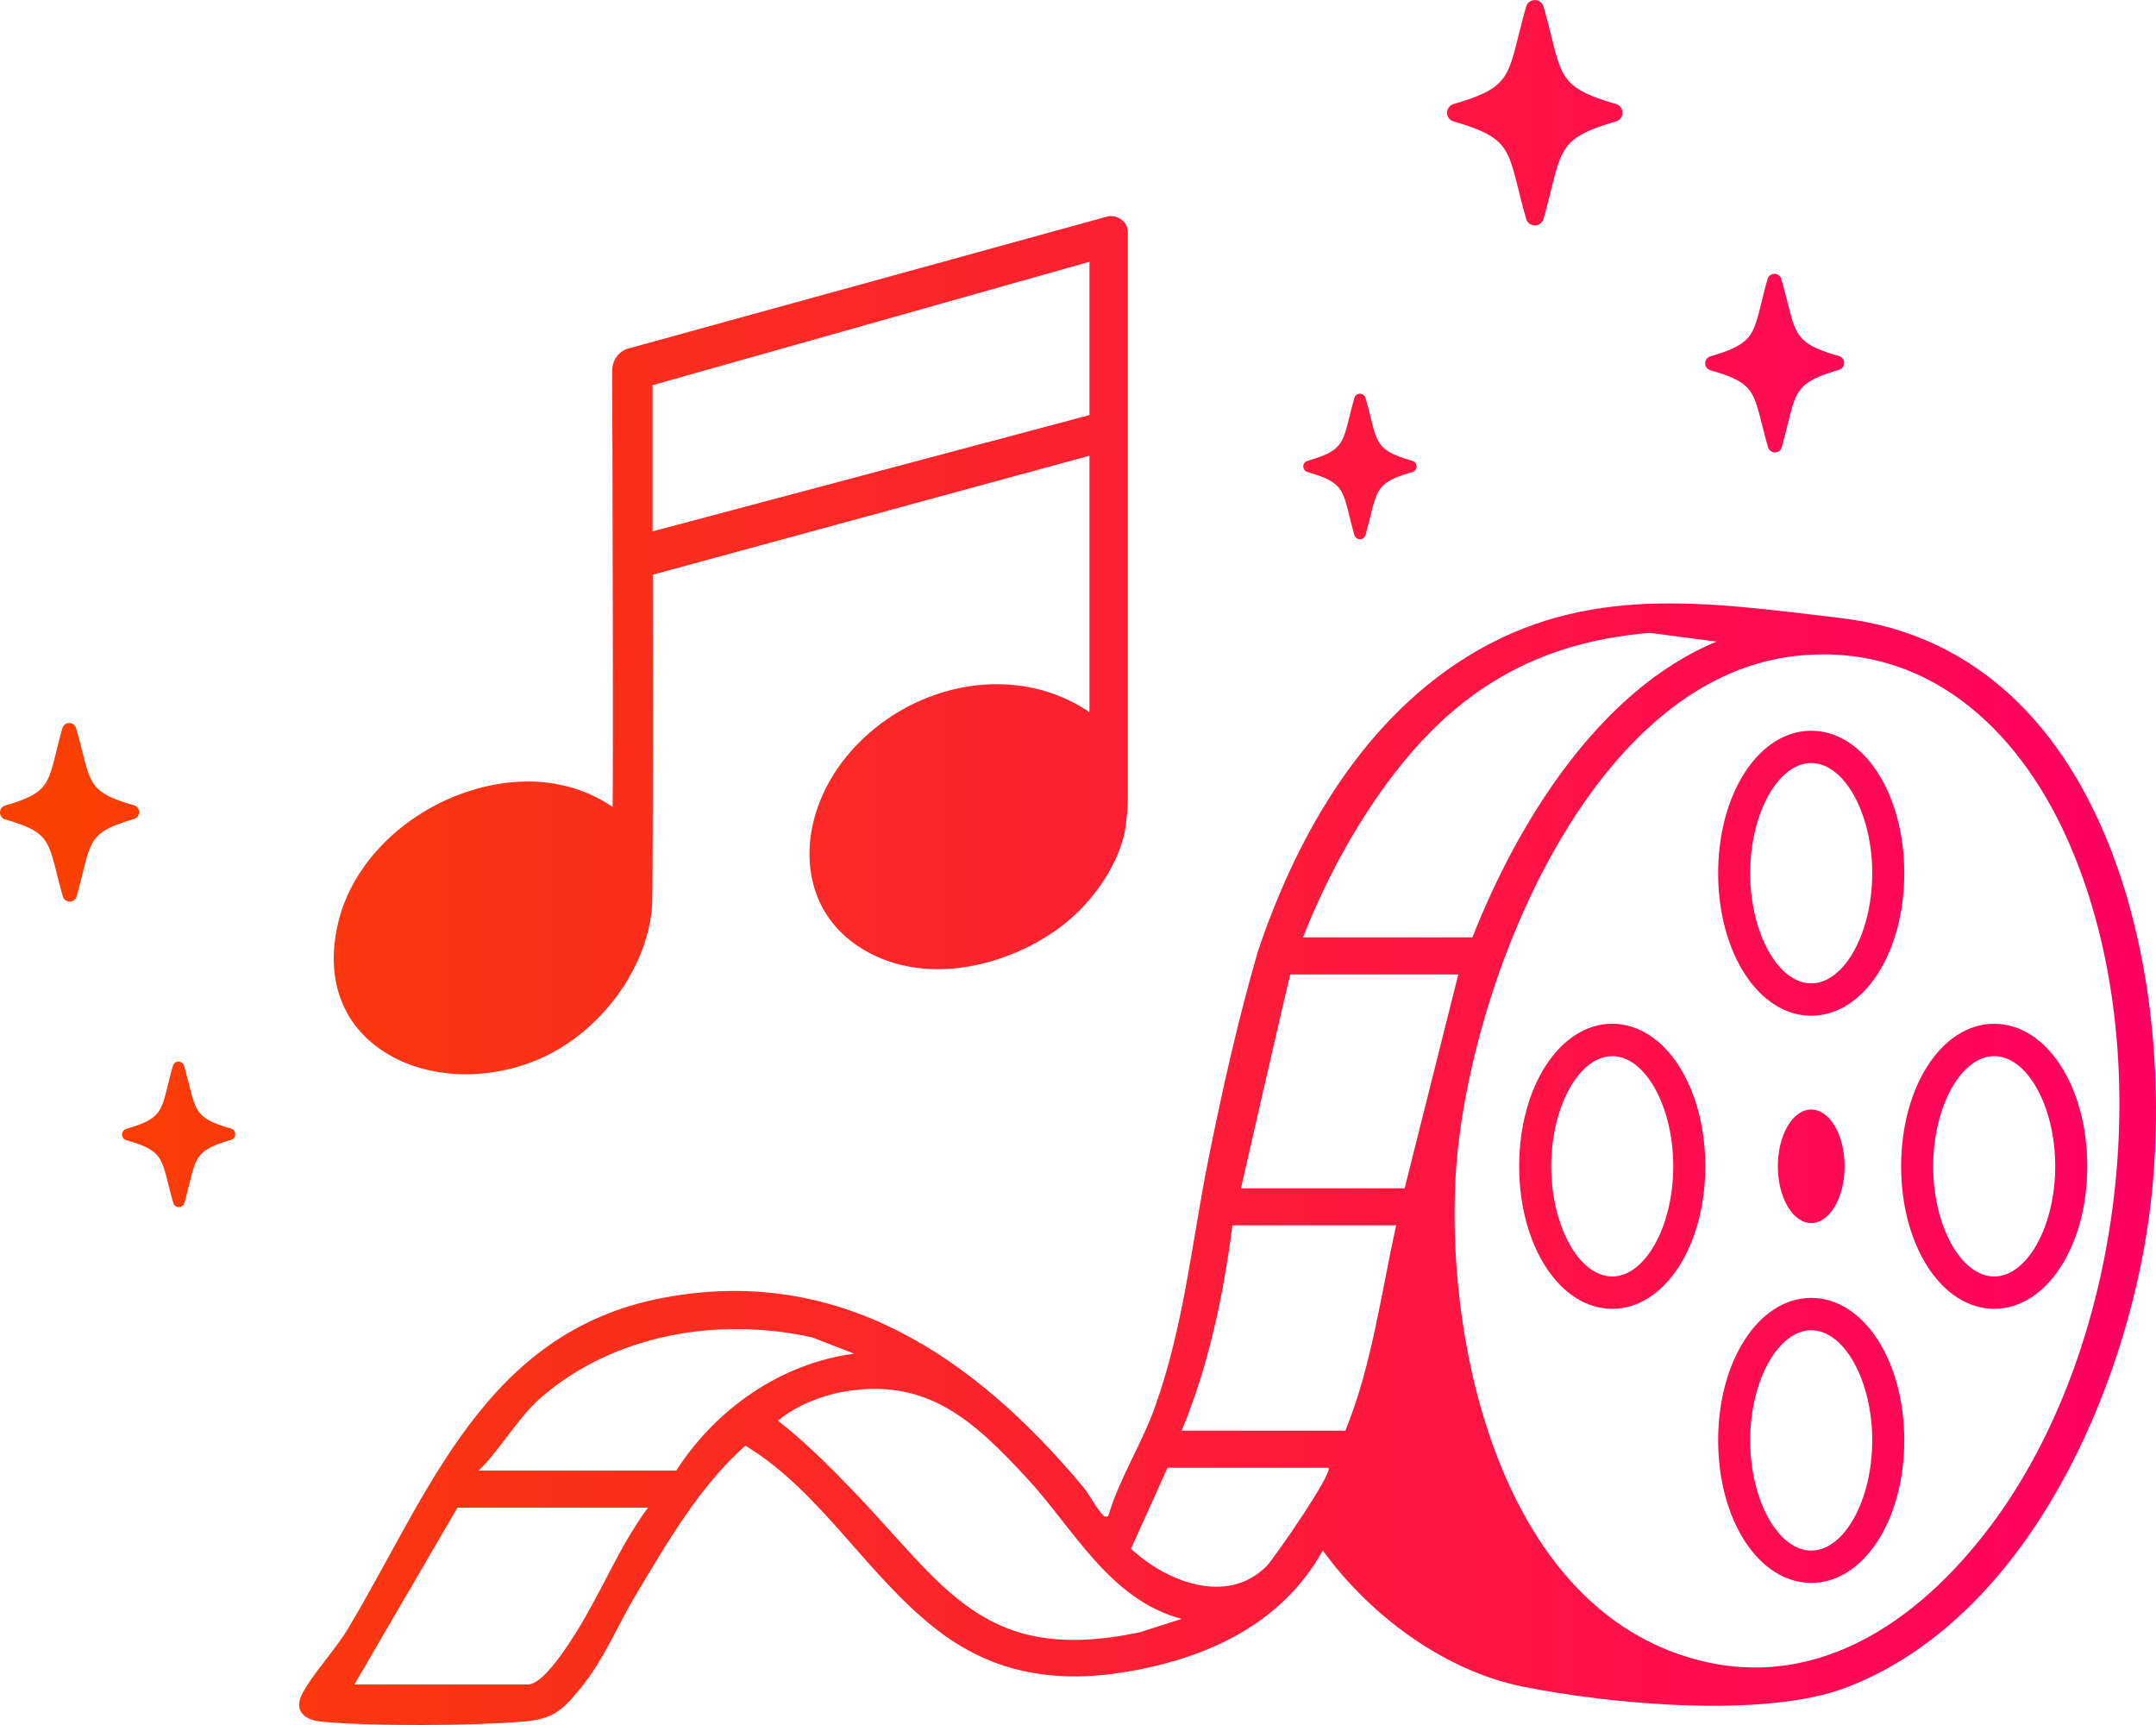
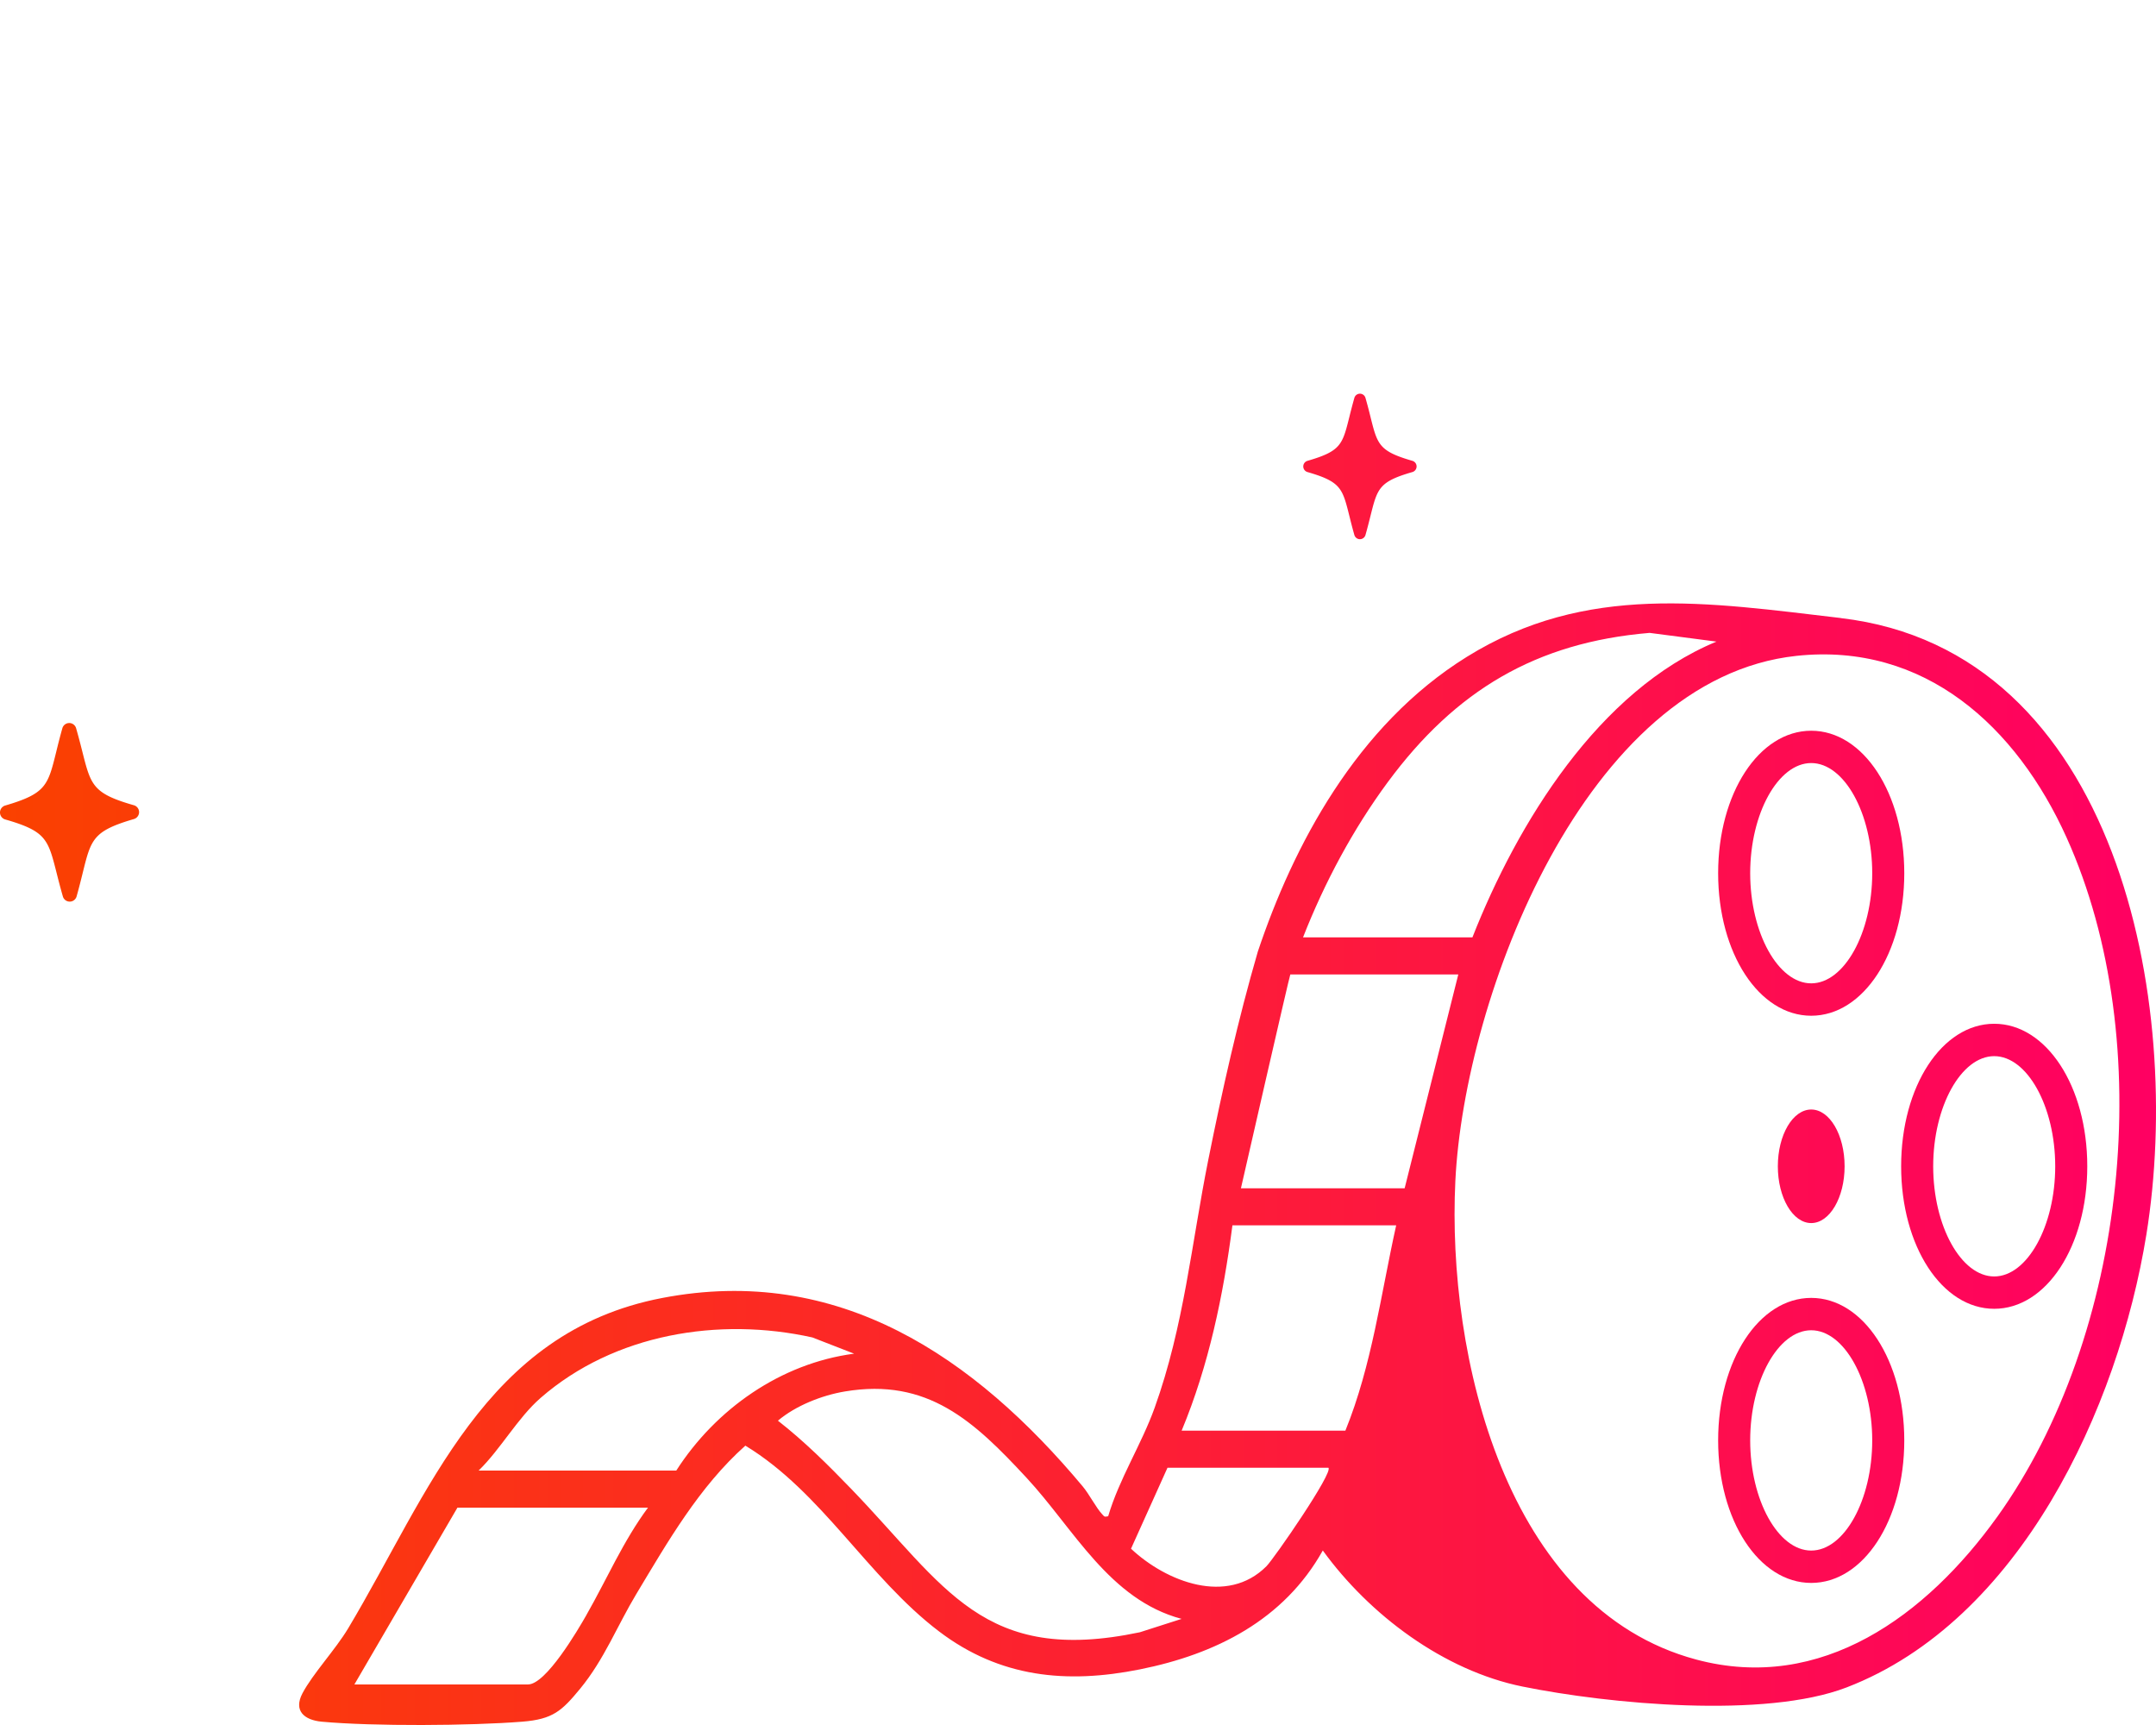
<svg xmlns="http://www.w3.org/2000/svg" width="90" height="72" fill="none">
  <path d="M76.844 25.796c-5.553-.65-10.628-1.472-15.606 1.616-4.628 2.87-7.262 7.92-8.732 12.309-.827 2.845-1.482 5.773-2.066 8.683-.704 3.506-1.012 6.933-2.24 10.354-.552 1.538-1.48 2.964-1.94 4.529-.166.032-.15.022-.245-.077-.254-.267-.545-.843-.819-1.17-4.514-5.398-10.186-9.282-17.561-7.862-7.412 1.427-9.719 8.137-13.1 13.787-.534.891-1.479 1.897-1.91 2.714-.385.734.086 1.116.806 1.183 2.153.197 6.206.172 8.377-.001 1.271-.102 1.643-.445 2.41-1.376 1.005-1.221 1.546-2.624 2.34-3.945 1.322-2.2 2.628-4.48 4.556-6.2 3.2 1.942 5.11 5.496 8.087 7.755 2.538 1.926 5.323 2.197 8.38 1.584 3.153-.631 6.011-2.055 7.638-4.963 1.95 2.69 5.047 5.013 8.34 5.68 3.616.733 10.12 1.344 13.524.036 7.234-2.782 11.338-11.637 12.515-18.902 1.563-9.648-1.173-24.378-12.754-25.731v-.003zm-18.91 6.847c2.822-3.822 6.186-5.83 10.928-6.227l2.79.364c-4.918 2.036-8.311 7.577-10.187 12.344h-7.071c.896-2.286 2.087-4.512 3.54-6.482zm-4.071 8.03h7.012l-2.24 8.926h-6.834s2.038-8.926 2.062-8.926zm-29.385 26.74c-.36.63-1.686 2.894-2.436 2.894h-7.248l4.301-7.379h7.955c-1.034 1.39-1.721 2.995-2.573 4.484h.001zm-4.5-6.031c.924-.897 1.632-2.202 2.592-3.037 3.078-2.678 7.447-3.385 11.34-2.522l1.744.678c-3.06.402-5.776 2.31-7.424 4.88h-8.251zm27.604 6.747c-6.545 1.378-8.114-1.903-12.043-5.978-.974-1.01-1.96-1.99-3.065-2.853.744-.629 1.838-1.06 2.797-1.22 3.453-.578 5.39 1.241 7.575 3.597 1.988 2.142 3.455 5.088 6.478 5.896l-1.742.558zm5.284-2.755c-1.639 1.643-4.184.647-5.653-.732l1.523-3.38h6.717c.217.195-2.268 3.791-2.587 4.112zm-3.54-5.659c1.133-2.721 1.74-5.647 2.12-8.57h6.836c-.64 2.874-1.009 5.832-2.121 8.57h-6.836zm34.038 3.607c-2.938 4.091-7.321 7.349-12.56 5.945-7.958-2.131-10.406-12.698-10.052-19.971.375-7.701 5.425-20.978 14.24-21.921 5.354-.573 9.19 2.959 11.278 7.589 3.839 8.514 2.526 20.793-2.906 28.36v-.002z" fill="url(#paint0_linear_399_176)" />
-   <path d="M15.43 43.444c1.032.917 2.482 1.395 4.019 1.395a7.8 7.8 0 002.908-.572c2.606-1.057 4.65-3.755 4.86-6.417.048-.595.034-11.936.031-13.862l18.23-4.967v10.703c-1.404-.952-3.12-1.339-4.904-1.094-2.239.308-4.334 1.592-5.605 3.436-.998 1.448-1.387 3.135-1.068 4.63.263 1.235.995 2.247 2.117 2.923 2.563 1.548 5.876.732 8.023-.763 1.72-1.2 2.708-2.985 2.926-4.221a9.48 9.48 0 00.112-1.408V9.692a.654.654 0 00-.236-.504.741.741 0 00-.624-.148l-.013.002-20.013 5.514-.035.012c-.383.153-.604.495-.604.94.015 4.489.046 15.422.019 18.173-1.627-1.117-3.753-1.367-5.939-.677-2.712.855-4.866 2.97-5.487 5.387-.528 2.056-.074 3.85 1.278 5.053h.005zM27.239 22.18v-6.103l18.24-5.151v6.399l-18.24 4.854v.002z" fill="url(#paint1_linear_399_176)" />
  <path d="M74.214 48.68c0 1.308.624 2.37 1.393 2.37.77 0 1.394-1.061 1.394-2.37 0-1.31-.624-2.37-1.394-2.37-.769 0-1.393 1.06-1.393 2.37z" fill="url(#paint2_linear_399_176)" />
  <path d="M75.607 42.396c2.18 0 3.885-2.612 3.885-5.948 0-3.336-1.706-5.948-3.885-5.948s-3.885 2.612-3.885 5.948c0 3.336 1.706 5.948 3.885 5.948zm0-10.547c1.382 0 2.547 2.106 2.547 4.598s-1.166 4.597-2.547 4.597c-1.38 0-2.547-2.105-2.547-4.597 0-2.492 1.167-4.598 2.547-4.598z" fill="url(#paint3_linear_399_176)" />
  <path d="M83.246 42.731c-2.179 0-3.885 2.613-3.885 5.949 0 3.335 1.706 5.948 3.885 5.948s3.885-2.613 3.885-5.948c0-3.336-1.706-5.949-3.885-5.949zm0 10.547c-1.381 0-2.547-2.105-2.547-4.597 0-2.493 1.167-4.598 2.547-4.598 1.38 0 2.547 2.105 2.547 4.598 0 2.492-1.167 4.597-2.547 4.597z" fill="url(#paint4_linear_399_176)" />
-   <path d="M67.3 42.731c-2.178 0-3.884 2.613-3.884 5.949 0 3.335 1.706 5.948 3.885 5.948s3.885-2.613 3.885-5.948c0-3.336-1.706-5.949-3.885-5.949zm0 10.547c-1.38 0-2.546-2.105-2.546-4.597 0-2.493 1.167-4.598 2.547-4.598 1.38 0 2.547 2.105 2.547 4.598 0 2.492-1.167 4.597-2.547 4.597z" fill="url(#paint5_linear_399_176)" />
  <path d="M75.607 54.173c-2.179 0-3.885 2.612-3.885 5.948 0 3.336 1.706 5.949 3.885 5.949 2.18 0 3.885-2.613 3.885-5.949s-1.706-5.948-3.885-5.948zm0 10.546c-1.38 0-2.547-2.105-2.547-4.598 0-2.492 1.167-4.597 2.547-4.597 1.38 0 2.547 2.105 2.547 4.597 0 2.492-1.166 4.598-2.547 4.598z" fill="url(#paint6_linear_399_176)" />
-   <path d="M60.681 5.07c2.151.625 2.256 1.048 2.7 2.826.09.361.193.771.328 1.242a.376.376 0 00.722 0c.133-.471.236-.88.326-1.242.445-1.778.55-2.201 2.7-2.826a.379.379 0 00.272-.364c0-.17-.11-.318-.271-.365-2.15-.624-2.256-1.047-2.7-2.826A35.21 35.21 0 0064.43.274a.376.376 0 00-.722 0c-.134.47-.236.88-.327 1.241-.445 1.78-.55 2.202-2.7 2.826a.38.38 0 000 .73z" fill="url(#paint7_linear_399_176)" />
  <path d="M54.582 19.704c1.389.402 1.457.675 1.744 1.824.058.233.124.498.21.8.03.105.125.178.232.178a.243.243 0 00.233-.178c.086-.304.152-.568.21-.8.288-1.149.356-1.422 1.745-1.824a.244.244 0 000-.47c-1.389-.402-1.457-.675-1.744-1.824a20.857 20.857 0 00-.211-.8.243.243 0 00-.233-.178.243.243 0 00-.232.178 24.59 24.59 0 00-.21.8c-.287 1.149-.355 1.422-1.744 1.824a.244.244 0 000 .47z" fill="url(#paint8_linear_399_176)" />
  <path d="M5.585 33.609c-1.706-.49-1.791-.824-2.147-2.234-.072-.286-.155-.61-.262-.983a.298.298 0 00-.572.002c-.105.373-.186.698-.256.984-.348 1.411-.43 1.746-2.134 2.245a.303.303 0 00.002.58c1.706.489 1.79.824 2.147 2.233.072.286.155.61.262.983a.298.298 0 00.572-.001c.105-.373.185-.698.256-.984.348-1.412.43-1.747 2.134-2.247a.3.3 0 00-.001-.578h-.001z" fill="url(#paint9_linear_399_176)" />
-   <path d="M71.397 15.453c1.706.49 1.791.825 2.147 2.234.072.286.155.61.261.983a.298.298 0 00.572-.001c.105-.373.186-.698.256-.984.348-1.412.43-1.747 2.134-2.247a.3.3 0 00.215-.29.3.3 0 00-.216-.288c-1.706-.49-1.79-.824-2.147-2.234-.072-.286-.154-.61-.262-.983a.298.298 0 00-.572.002c-.105.372-.185.698-.256.984-.348 1.411-.43 1.746-2.134 2.245a.3.3 0 00-.215.29.3.3 0 00.216.288l.001.001z" fill="url(#paint10_linear_399_176)" />
-   <path d="M9.644 47.105c-1.39-.399-1.458-.671-1.748-1.819-.06-.233-.126-.497-.213-.8a.242.242 0 00-.466.001c-.086.304-.15.568-.209.802-.283 1.15-.351 1.422-1.737 1.83a.245.245 0 000 .47c1.39.4 1.459.672 1.75 1.82.058.233.124.496.212.8a.242.242 0 00.466-.001c.086-.304.15-.569.208-.802.283-1.15.35-1.422 1.738-1.83a.245.245 0 00-.001-.47z" fill="url(#paint11_linear_399_176)" />
  <defs>
    <linearGradient id="paint0_linear_399_176" x1="0" y1="40" x2="90" y2="40" gradientUnits="userSpaceOnUse">
      <stop stop-color="#FA4100" />
      <stop offset="1" stop-color="#FF0062" />
    </linearGradient>
    <linearGradient id="paint1_linear_399_176" x1="0" y1="40" x2="90" y2="40" gradientUnits="userSpaceOnUse">
      <stop stop-color="#FA4100" />
      <stop offset="1" stop-color="#FF0062" />
    </linearGradient>
    <linearGradient id="paint2_linear_399_176" x1="0" y1="40" x2="90" y2="40" gradientUnits="userSpaceOnUse">
      <stop stop-color="#FA4100" />
      <stop offset="1" stop-color="#FF0062" />
    </linearGradient>
    <linearGradient id="paint3_linear_399_176" x1="0" y1="40" x2="90" y2="40" gradientUnits="userSpaceOnUse">
      <stop stop-color="#FA4100" />
      <stop offset="1" stop-color="#FF0062" />
    </linearGradient>
    <linearGradient id="paint4_linear_399_176" x1="0" y1="40" x2="90" y2="40" gradientUnits="userSpaceOnUse">
      <stop stop-color="#FA4100" />
      <stop offset="1" stop-color="#FF0062" />
    </linearGradient>
    <linearGradient id="paint5_linear_399_176" x1="0" y1="40" x2="90" y2="40" gradientUnits="userSpaceOnUse">
      <stop stop-color="#FA4100" />
      <stop offset="1" stop-color="#FF0062" />
    </linearGradient>
    <linearGradient id="paint6_linear_399_176" x1="0" y1="40" x2="90" y2="40" gradientUnits="userSpaceOnUse">
      <stop stop-color="#FA4100" />
      <stop offset="1" stop-color="#FF0062" />
    </linearGradient>
    <linearGradient id="paint7_linear_399_176" x1="0" y1="40" x2="90" y2="40" gradientUnits="userSpaceOnUse">
      <stop stop-color="#FA4100" />
      <stop offset="1" stop-color="#FF0062" />
    </linearGradient>
    <linearGradient id="paint8_linear_399_176" x1="0" y1="40" x2="90" y2="40" gradientUnits="userSpaceOnUse">
      <stop stop-color="#FA4100" />
      <stop offset="1" stop-color="#FF0062" />
    </linearGradient>
    <linearGradient id="paint9_linear_399_176" x1="0" y1="40" x2="90" y2="40" gradientUnits="userSpaceOnUse">
      <stop stop-color="#FA4100" />
      <stop offset="1" stop-color="#FF0062" />
    </linearGradient>
    <linearGradient id="paint10_linear_399_176" x1="0" y1="40" x2="90" y2="40" gradientUnits="userSpaceOnUse">
      <stop stop-color="#FA4100" />
      <stop offset="1" stop-color="#FF0062" />
    </linearGradient>
    <linearGradient id="paint11_linear_399_176" x1="0" y1="40" x2="90" y2="40" gradientUnits="userSpaceOnUse">
      <stop stop-color="#FA4100" />
      <stop offset="1" stop-color="#FF0062" />
    </linearGradient>
  </defs>
</svg>